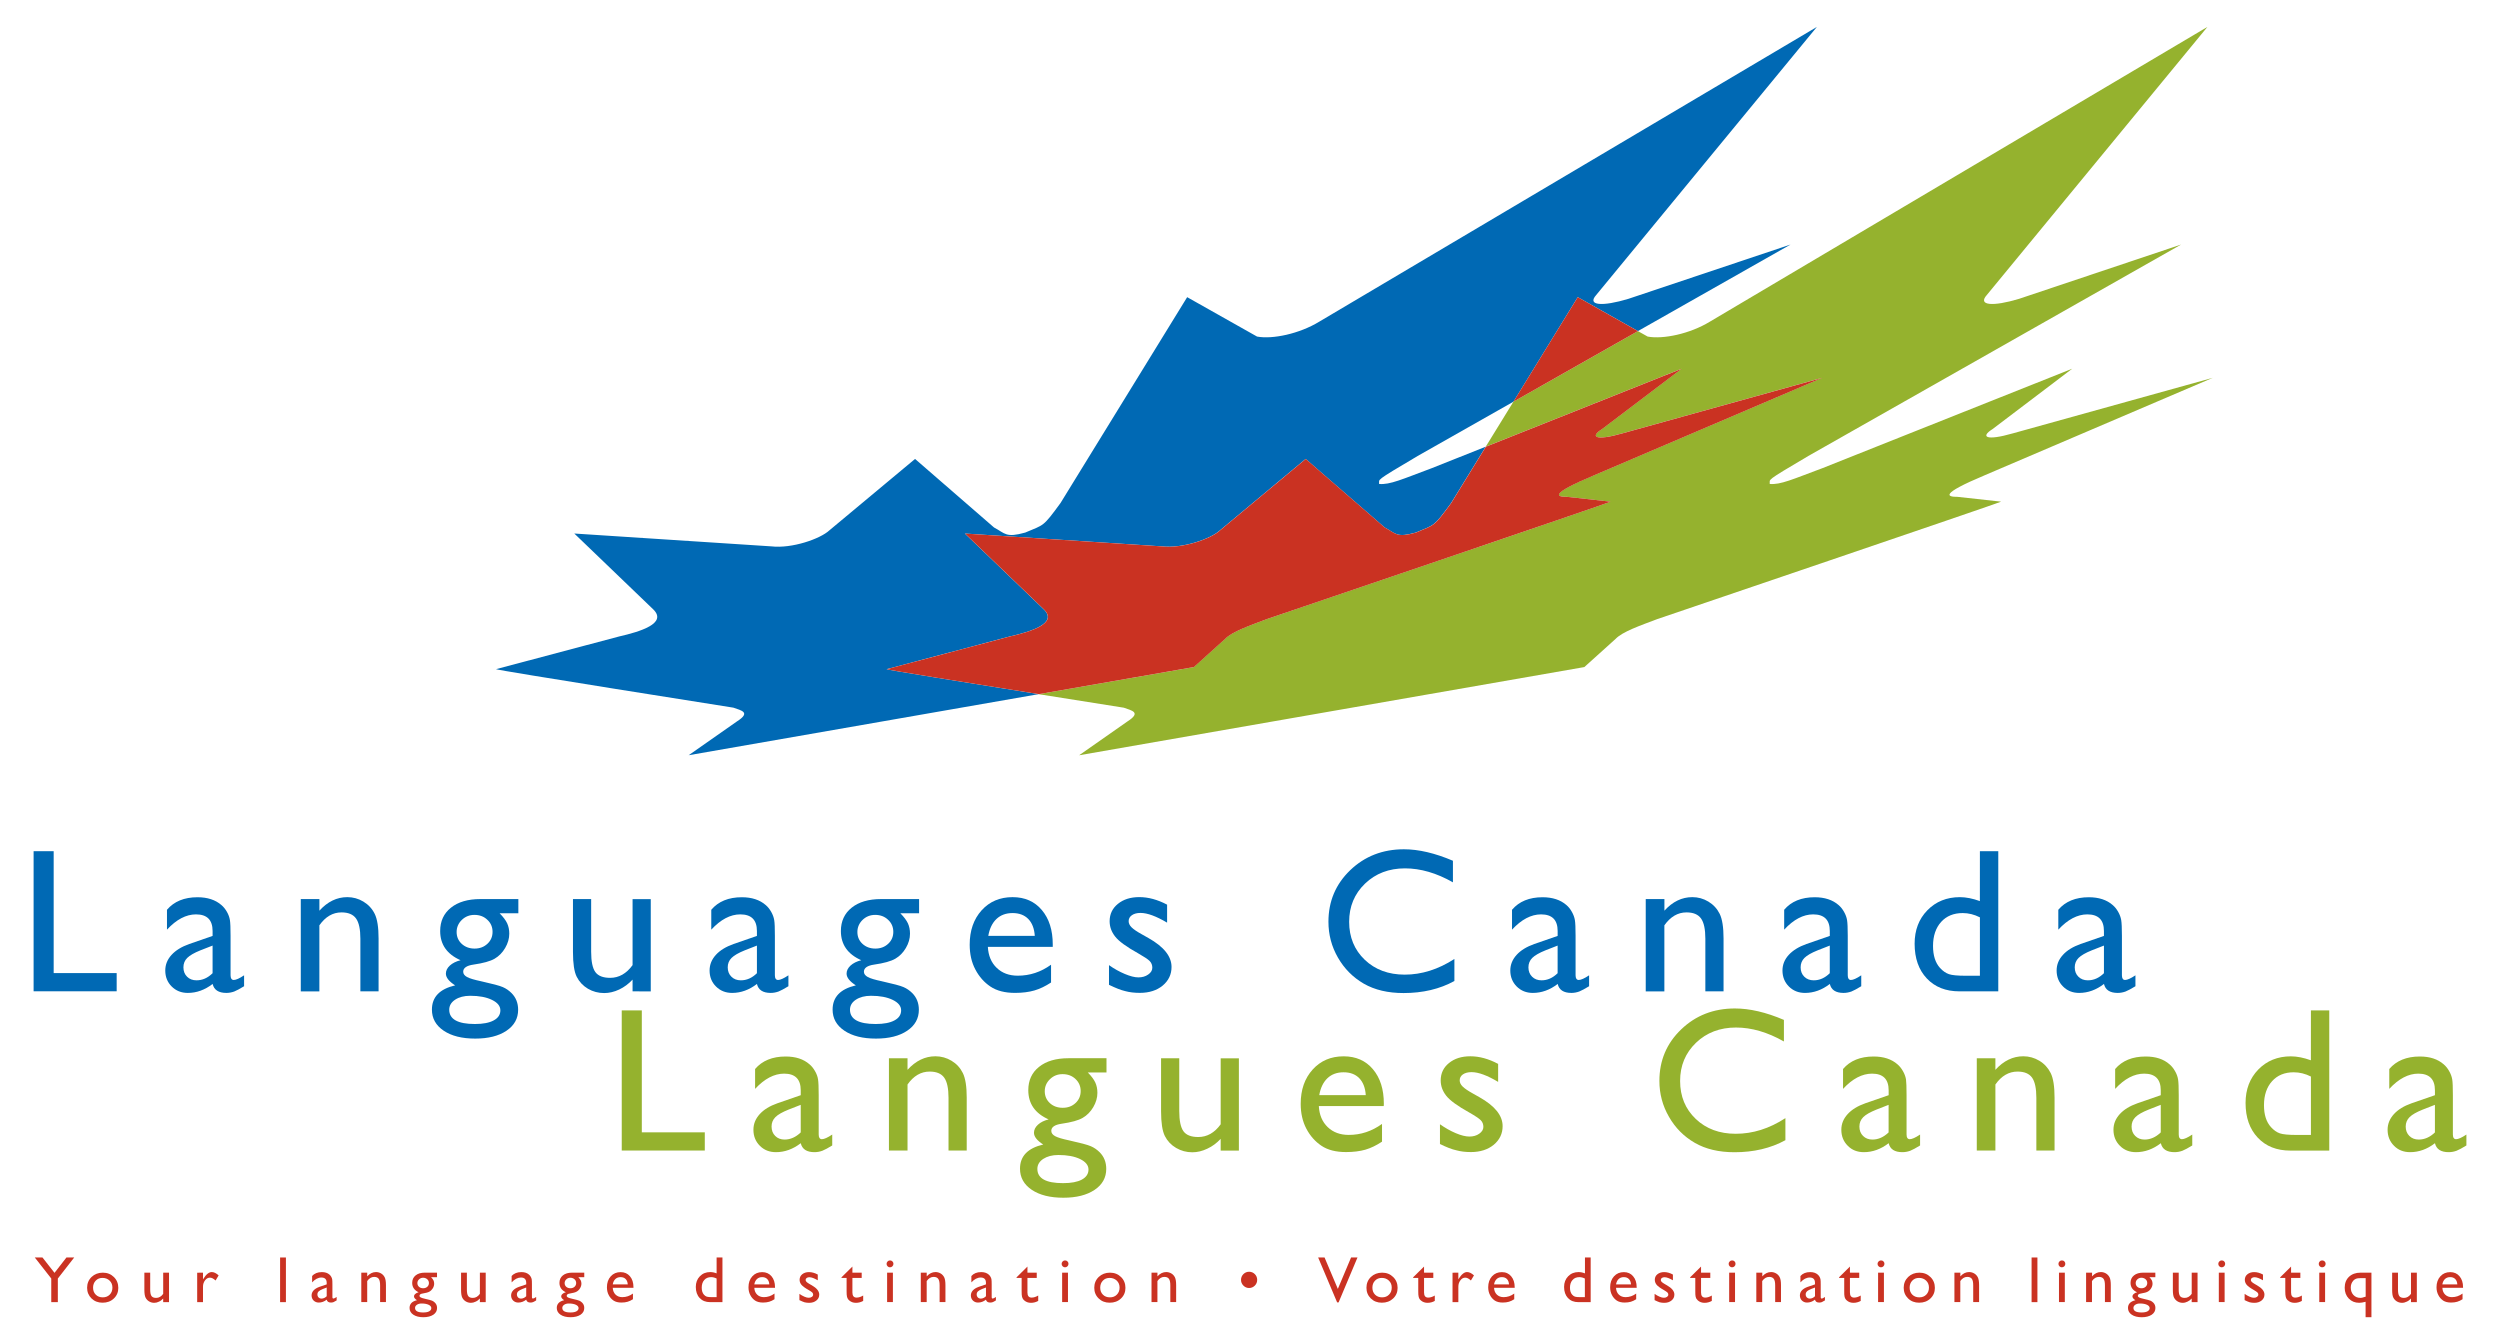
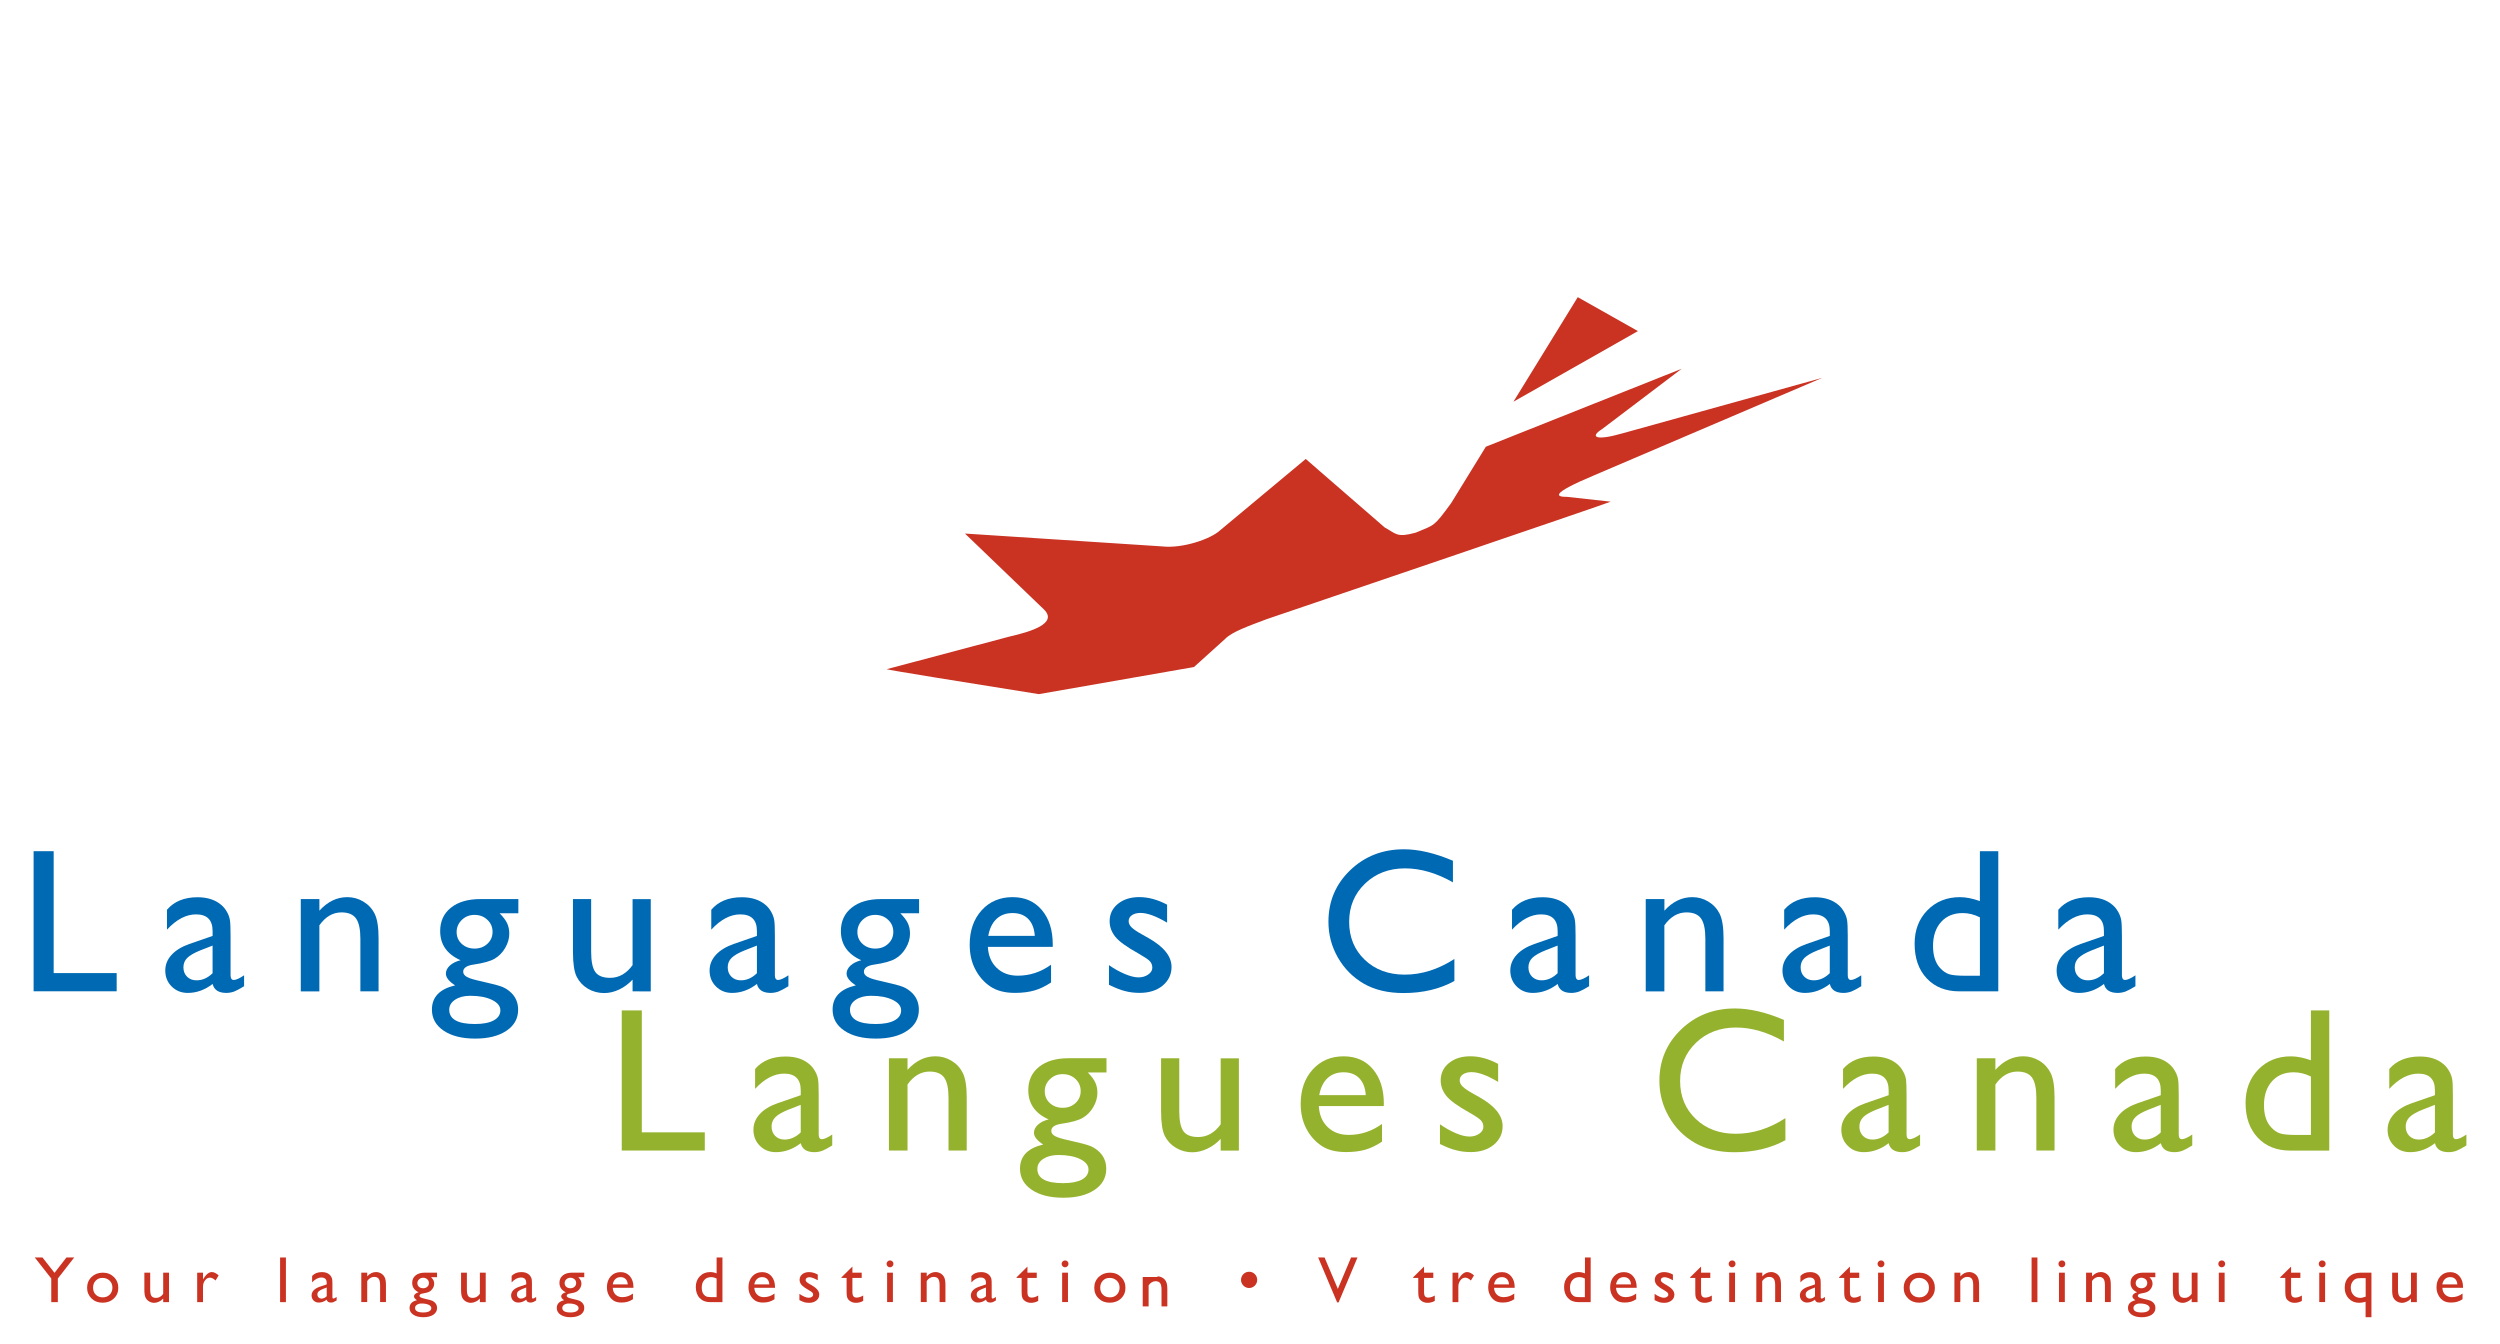
<svg xmlns="http://www.w3.org/2000/svg" version="1.2" baseProfile="tiny" id="Layer_1" x="0px" y="0px" width="186px" height="100px" viewBox="0 0 186 100" overflow="inherit" xml:space="preserve">
  <g>
    <g>
      <path fill="none" d="M102.602,36.006c0.797,0.078,1.73-0.359,3.902-1.166l4.035-1.606l2.061-3.349l-7.131,4.042    C102.176,35.877,102.643,35.623,102.602,36.006z" />
-       <path fill="#0069B4" d="M75.118,47.355c1.566-0.357,3.607-0.977,2.543-2.015l-5.875-5.646l14.65,0.955    c1.543,0.179,3.654-0.56,4.331-1.194l6.372-5.31l5.877,5.098c0.84,0.448,0.868,0.784,2.319,0.379    c1.418-0.603,1.299-0.385,2.627-2.197l2.578-4.192l-4.035,1.606c-2.17,0.808-3.104,1.244-3.901,1.166    c0.041-0.385-0.426-0.13,2.867-2.078l7.131-4.042l4.782-7.777l4.479,2.524l11.354-6.439l-12.058,4.038    c-1.959,0.593-3.099,0.501-2.407-0.276l16.424-19.953L98.152,23.933c-1.488,0.907-3.479,1.322-4.627,1.108l-5.2-2.932    l-9.423,15.317c-1.326,1.812-1.208,1.594-2.625,2.197c-1.451,0.405-1.479,0.069-2.322-0.379l-5.875-5.099l-6.371,5.311    c-0.678,0.635-2.787,1.373-4.331,1.193l-14.65-0.955l5.876,5.646c1.063,1.038-0.978,1.658-2.543,2.014l-9.159,2.432    c-0.036,0.069,17.662,2.864,17.662,2.864c0.586,0.209,1.336,0.343,0.257,1.029l-3.584,2.51l26.045-4.545    c-5.073-0.812-11.343-1.815-11.322-1.857L75.118,47.355z" />
-       <path fill="#95B22E" d="M147.697,35.344l16.934-7.235l-14.867,4.131c-2.029,0.585-2.434,0.259-1.521-0.314l5.928-4.493    l-18.604,7.407c-2.172,0.807-3.105,1.243-3.9,1.165c0.04-0.385-0.43-0.13,2.868-2.078l27.741-15.734l-12.055,4.039    c-1.957,0.592-3.099,0.5-2.408-0.277l16.42-19.954l-37.021,21.932c-1.487,0.907-3.479,1.322-4.625,1.108l-0.726-0.407    l-9.262,5.252l-2.062,3.349l14.568-5.8l-5.928,4.493c-0.908,0.573-0.509,0.898,1.522,0.314l14.864-4.132l-16.936,7.235    c-3.502,1.468-2.777,1.626-2.049,1.62l3.244,0.359c-0.012,0.05-25.582,8.737-25.582,8.737c-1.287,0.488-2.591,0.937-3.104,1.475    l-2.323,2.095l-11.54,2.016c3.446,0.549,6.341,1.006,6.341,1.006c0.586,0.212,1.336,0.344,0.257,1.029l-3.585,2.51l37.588-6.562    l2.324-2.095c0.514-0.538,1.815-0.987,3.104-1.475c0,0,25.568-8.688,25.582-8.737l-3.246-0.358    C144.918,36.97,144.195,36.813,147.697,35.344z" />
      <polygon fill="#CA3222" points="112.6,29.886 121.861,24.634 117.385,22.109   " />
      <path fill="#CA3222" d="M91.148,47.536c0.513-0.538,1.818-0.987,3.105-1.475c0,0,25.57-8.688,25.582-8.737l-3.246-0.358    c-0.729,0.006-1.45-0.152,2.052-1.62l16.935-7.235l-14.866,4.131c-2.029,0.585-2.436,0.259-1.521-0.314l5.929-4.493l-14.571,5.801    l-2.578,4.192c-1.326,1.812-1.209,1.594-2.625,2.197c-1.449,0.405-1.48,0.069-2.32-0.379l-5.877-5.099l-6.373,5.311    c-0.677,0.635-2.787,1.373-4.331,1.193l-14.65-0.955l5.875,5.646c1.063,1.038-0.977,1.658-2.543,2.014l-9.158,2.432    c-0.021,0.041,6.248,1.049,11.321,1.856l11.542-2.016L91.148,47.536z" />
    </g>
    <g>
      <path fill="#CA3222" d="M4.943,93.557h0.578l-1.218,1.564v1.758H3.814v-1.758l-1.226-1.564H3.16l0.896,1.143L4.943,93.557z" />
      <path fill="#CA3222" d="M7.648,94.686c0.33,0,0.605,0.108,0.824,0.324c0.219,0.215,0.33,0.485,0.33,0.812    c0,0.313-0.111,0.578-0.333,0.787c-0.223,0.211-0.502,0.312-0.84,0.312c-0.327,0-0.6-0.104-0.819-0.315    c-0.218-0.213-0.329-0.479-0.329-0.795c0-0.319,0.112-0.591,0.333-0.806C7.036,94.797,7.313,94.686,7.648,94.686z M7.626,95.076    c-0.206,0-0.375,0.066-0.506,0.206c-0.132,0.137-0.196,0.312-0.196,0.522c0,0.213,0.066,0.385,0.202,0.52    c0.135,0.135,0.308,0.199,0.52,0.199c0.21,0,0.382-0.065,0.518-0.203c0.134-0.137,0.2-0.31,0.2-0.521s-0.068-0.385-0.209-0.521    C8.014,95.145,7.838,95.076,7.626,95.076z" />
      <path fill="#CA3222" d="M12.141,96.879v-0.271c-0.091,0.104-0.196,0.183-0.313,0.234c-0.117,0.059-0.234,0.088-0.352,0.088    c-0.139,0-0.265-0.035-0.382-0.104c-0.115-0.069-0.203-0.163-0.263-0.283c-0.06-0.117-0.09-0.312-0.09-0.591v-1.263h0.434v1.258    c0,0.229,0.033,0.392,0.098,0.48c0.066,0.092,0.183,0.137,0.345,0.137c0.207,0,0.381-0.102,0.524-0.301v-1.574h0.433v2.189H12.141    L12.141,96.879z" />
      <path fill="#CA3222" d="M15.103,94.686v0.504l0.023-0.039c0.209-0.338,0.419-0.51,0.629-0.51c0.163,0,0.333,0.084,0.512,0.248    l-0.229,0.381c-0.151-0.143-0.291-0.213-0.42-0.213c-0.139,0-0.261,0.066-0.362,0.2c-0.103,0.134-0.153,0.29-0.153,0.476v1.146    H14.67v-2.189L15.103,94.686L15.103,94.686z" />
      <path fill="#CA3222" d="M20.839,93.557h0.433v3.322h-0.433V93.557z" />
      <path fill="#CA3222" d="M24.731,95.561v0.938c0,0.075,0.025,0.112,0.074,0.112c0.052,0,0.132-0.039,0.241-0.118v0.257    c-0.098,0.062-0.175,0.104-0.233,0.128c-0.059,0.021-0.12,0.033-0.184,0.033c-0.183,0-0.289-0.071-0.323-0.216    c-0.184,0.145-0.381,0.216-0.589,0.216c-0.153,0-0.281-0.052-0.383-0.149c-0.103-0.104-0.152-0.229-0.152-0.383    c0-0.138,0.05-0.263,0.148-0.371c0.098-0.107,0.239-0.193,0.422-0.261l0.554-0.188v-0.115c0-0.264-0.132-0.396-0.396-0.396    c-0.235,0-0.466,0.121-0.688,0.362v-0.473c0.167-0.191,0.409-0.293,0.725-0.293c0.236,0,0.427,0.062,0.568,0.188    c0.048,0.039,0.091,0.097,0.128,0.159c0.039,0.062,0.062,0.134,0.073,0.199C24.726,95.252,24.731,95.378,24.731,95.561z     M24.307,96.439v-0.647l-0.289,0.11c-0.146,0.062-0.25,0.117-0.312,0.18c-0.062,0.061-0.091,0.134-0.091,0.223    c0,0.09,0.028,0.162,0.086,0.225c0.059,0.058,0.134,0.086,0.224,0.086C24.063,96.611,24.189,96.557,24.307,96.439z" />
      <path fill="#CA3222" d="M27.321,94.686v0.276c0.193-0.215,0.411-0.321,0.656-0.321c0.135,0,0.262,0.037,0.378,0.104    c0.117,0.069,0.206,0.168,0.267,0.29c0.062,0.124,0.092,0.318,0.092,0.586v1.255H28.28v-1.25c0-0.224-0.035-0.384-0.101-0.479    c-0.068-0.096-0.182-0.146-0.341-0.146c-0.203,0-0.375,0.103-0.518,0.308v1.566h-0.44v-2.189H27.321L27.321,94.686L27.321,94.686z    " />
      <path fill="#CA3222" d="M30.667,95.445c0-0.234,0.086-0.418,0.255-0.555c0.17-0.139,0.4-0.205,0.695-0.205h0.897v0.34h-0.44    c0.085,0.09,0.145,0.166,0.179,0.238c0.032,0.067,0.049,0.149,0.049,0.241c0,0.112-0.032,0.228-0.096,0.338    c-0.066,0.108-0.149,0.192-0.251,0.252c-0.103,0.062-0.271,0.104-0.502,0.142c-0.161,0.022-0.242,0.08-0.242,0.17    c0,0.052,0.03,0.092,0.092,0.125c0.06,0.031,0.171,0.066,0.331,0.102c0.269,0.061,0.438,0.104,0.516,0.139    c0.077,0.035,0.147,0.082,0.209,0.146c0.105,0.104,0.158,0.234,0.158,0.396c0,0.211-0.093,0.377-0.277,0.502    c-0.185,0.119-0.431,0.185-0.74,0.185c-0.312,0-0.562-0.062-0.749-0.188c-0.188-0.125-0.279-0.293-0.279-0.502    c0-0.299,0.182-0.49,0.549-0.576c-0.146-0.094-0.219-0.188-0.219-0.277c0-0.068,0.032-0.137,0.094-0.188    c0.062-0.059,0.146-0.102,0.25-0.125C30.826,95.993,30.667,95.764,30.667,95.445z M31.376,96.98c-0.146,0-0.266,0.03-0.356,0.094    c-0.094,0.062-0.14,0.14-0.14,0.236c0,0.227,0.203,0.338,0.607,0.338c0.191,0,0.34-0.027,0.445-0.086s0.158-0.138,0.158-0.237    c0-0.101-0.066-0.187-0.199-0.249C31.758,97.014,31.587,96.98,31.376,96.98z M31.477,95.064c-0.117,0-0.217,0.041-0.299,0.119    c-0.083,0.077-0.125,0.174-0.125,0.28c0,0.112,0.04,0.204,0.122,0.277c0.082,0.071,0.184,0.106,0.307,0.106    s0.225-0.035,0.308-0.108c0.082-0.075,0.122-0.169,0.122-0.279s-0.042-0.209-0.125-0.283C31.703,95.104,31.6,95.064,31.477,95.064    z" />
      <path fill="#CA3222" d="M35.702,96.879v-0.271c-0.091,0.104-0.195,0.183-0.313,0.234c-0.118,0.059-0.235,0.088-0.353,0.088    c-0.138,0-0.265-0.035-0.381-0.104c-0.115-0.069-0.204-0.163-0.263-0.283c-0.059-0.117-0.089-0.312-0.089-0.591v-1.263h0.433    v1.258c0,0.229,0.033,0.392,0.1,0.48c0.064,0.092,0.18,0.137,0.344,0.137c0.206,0,0.38-0.102,0.523-0.301v-1.574h0.434v2.189    H35.702L35.702,96.879z" />
      <path fill="#CA3222" d="M39.576,95.561v0.938c0,0.075,0.025,0.112,0.075,0.112c0.051,0,0.131-0.039,0.24-0.118v0.257    c-0.097,0.062-0.174,0.104-0.233,0.128c-0.059,0.021-0.119,0.033-0.185,0.033c-0.182,0-0.289-0.071-0.322-0.216    c-0.185,0.145-0.381,0.216-0.59,0.216c-0.152,0-0.281-0.052-0.382-0.149c-0.102-0.104-0.152-0.229-0.152-0.383    c0-0.138,0.05-0.263,0.148-0.371c0.098-0.107,0.24-0.193,0.422-0.261l0.554-0.188v-0.115c0-0.264-0.132-0.396-0.395-0.396    c-0.236,0-0.466,0.121-0.69,0.362v-0.473c0.167-0.191,0.409-0.293,0.726-0.293c0.235,0,0.424,0.062,0.567,0.188    c0.048,0.039,0.09,0.097,0.128,0.159c0.039,0.062,0.063,0.134,0.073,0.199C39.571,95.252,39.576,95.378,39.576,95.561z     M39.15,96.439v-0.647l-0.289,0.11c-0.146,0.062-0.25,0.117-0.312,0.18c-0.062,0.061-0.091,0.134-0.091,0.223    c0,0.09,0.028,0.162,0.087,0.225c0.057,0.058,0.131,0.086,0.223,0.086C38.906,96.611,39.034,96.557,39.15,96.439z" />
      <path fill="#CA3222" d="M41.623,95.445c0-0.234,0.085-0.418,0.254-0.555c0.17-0.139,0.401-0.205,0.694-0.205h0.898v0.34h-0.441    c0.086,0.09,0.145,0.166,0.179,0.238c0.032,0.067,0.05,0.149,0.05,0.241c0,0.112-0.033,0.228-0.1,0.338    c-0.063,0.108-0.146,0.192-0.25,0.252c-0.103,0.062-0.27,0.104-0.502,0.142c-0.162,0.022-0.242,0.08-0.242,0.17    c0,0.052,0.03,0.092,0.092,0.125c0.061,0.031,0.171,0.066,0.331,0.102c0.267,0.061,0.439,0.104,0.517,0.139    c0.076,0.035,0.146,0.082,0.208,0.146c0.105,0.104,0.157,0.234,0.157,0.396c0,0.211-0.091,0.377-0.277,0.502    c-0.185,0.119-0.431,0.185-0.741,0.185c-0.312,0-0.562-0.062-0.748-0.188c-0.186-0.125-0.278-0.293-0.278-0.502    c0-0.299,0.184-0.49,0.549-0.576c-0.147-0.094-0.219-0.188-0.219-0.277c0-0.068,0.03-0.137,0.094-0.188    c0.062-0.06,0.146-0.102,0.251-0.125C41.781,95.993,41.623,95.764,41.623,95.445z M42.331,96.98c-0.146,0-0.265,0.03-0.357,0.094    c-0.092,0.062-0.139,0.14-0.139,0.236c0,0.227,0.203,0.338,0.607,0.338c0.191,0,0.34-0.027,0.445-0.086    c0.104-0.059,0.159-0.138,0.159-0.237c0-0.101-0.066-0.187-0.199-0.249C42.714,97.014,42.542,96.98,42.331,96.98z M42.433,95.064    c-0.118,0-0.218,0.041-0.3,0.119c-0.083,0.077-0.124,0.174-0.124,0.28c0,0.112,0.04,0.204,0.122,0.277    c0.081,0.071,0.184,0.106,0.307,0.106c0.122,0,0.224-0.035,0.306-0.108c0.082-0.075,0.123-0.169,0.123-0.279    s-0.041-0.209-0.125-0.283C42.658,95.104,42.557,95.064,42.433,95.064z" />
      <path fill="#CA3222" d="M47.129,95.814h-1.54c0.011,0.213,0.082,0.381,0.21,0.506c0.129,0.125,0.295,0.188,0.501,0.188    c0.285,0,0.549-0.09,0.791-0.268v0.422c-0.133,0.088-0.267,0.149-0.397,0.188c-0.13,0.039-0.284,0.06-0.46,0.06    c-0.242,0-0.437-0.05-0.585-0.147c-0.149-0.102-0.269-0.234-0.358-0.406c-0.091-0.168-0.135-0.36-0.135-0.586    c0-0.334,0.095-0.604,0.283-0.812c0.189-0.209,0.435-0.313,0.736-0.313c0.29,0,0.521,0.104,0.694,0.309    c0.173,0.203,0.26,0.477,0.26,0.812V95.814z M45.589,95.557h1.116c-0.013-0.17-0.063-0.305-0.157-0.396    c-0.093-0.097-0.221-0.142-0.376-0.142c-0.157,0-0.287,0.045-0.388,0.142C45.685,95.252,45.619,95.387,45.589,95.557z" />
      <path fill="#CA3222" d="M53.316,93.557h0.434v3.322h-0.923c-0.322,0-0.579-0.104-0.771-0.307c-0.192-0.205-0.288-0.48-0.288-0.823    c0-0.321,0.1-0.589,0.302-0.795c0.201-0.208,0.458-0.312,0.772-0.312c0.145,0,0.303,0.03,0.474,0.097V93.557L53.316,93.557z     M53.316,96.518v-1.395c-0.134-0.068-0.27-0.104-0.406-0.104c-0.215,0-0.386,0.067-0.512,0.213    c-0.127,0.142-0.189,0.332-0.189,0.572c0,0.228,0.054,0.397,0.165,0.521c0.065,0.071,0.137,0.123,0.211,0.147    c0.073,0.022,0.208,0.037,0.398,0.037h0.333V96.518z" />
      <path fill="#CA3222" d="M57.663,95.814h-1.542c0.011,0.213,0.081,0.381,0.212,0.506c0.128,0.125,0.296,0.188,0.5,0.188    c0.285,0,0.549-0.09,0.79-0.268v0.422c-0.134,0.088-0.266,0.149-0.396,0.188s-0.285,0.06-0.461,0.06    c-0.24,0-0.436-0.05-0.585-0.147c-0.148-0.102-0.27-0.234-0.357-0.406c-0.09-0.168-0.136-0.36-0.136-0.586    c0-0.334,0.096-0.604,0.284-0.812c0.188-0.209,0.434-0.313,0.735-0.313c0.29,0,0.521,0.104,0.695,0.309    c0.173,0.203,0.259,0.477,0.259,0.812v0.056h0.002V95.814z M56.12,95.557h1.117c-0.011-0.17-0.062-0.305-0.156-0.396    c-0.095-0.097-0.219-0.142-0.375-0.142c-0.157,0-0.287,0.045-0.388,0.142C56.218,95.252,56.151,95.387,56.12,95.557z" />
      <path fill="#CA3222" d="M59.476,96.73v-0.467c0.121,0.088,0.246,0.155,0.372,0.211c0.127,0.057,0.234,0.08,0.321,0.08    c0.09,0,0.168-0.021,0.231-0.065c0.064-0.044,0.098-0.101,0.098-0.163s-0.021-0.117-0.062-0.161    c-0.042-0.042-0.132-0.104-0.271-0.185c-0.277-0.156-0.458-0.291-0.546-0.401c-0.086-0.111-0.129-0.229-0.129-0.362    c0-0.167,0.065-0.306,0.196-0.412c0.13-0.104,0.297-0.16,0.501-0.16c0.212,0,0.431,0.062,0.655,0.182v0.428    c-0.255-0.148-0.463-0.229-0.625-0.229c-0.084,0-0.151,0.02-0.202,0.057c-0.051,0.037-0.077,0.084-0.077,0.145    c0,0.051,0.022,0.102,0.067,0.146c0.047,0.046,0.127,0.104,0.243,0.168l0.153,0.087c0.366,0.209,0.55,0.438,0.55,0.688    c0,0.182-0.069,0.326-0.211,0.441c-0.14,0.114-0.319,0.174-0.54,0.174c-0.129,0-0.244-0.015-0.346-0.041    C59.757,96.855,59.629,96.807,59.476,96.73z" />
      <path fill="#CA3222" d="M62.607,95.032l0.812-0.8v0.455h0.691v0.39h-0.691v1.084c0,0.255,0.104,0.38,0.311,0.38    c0.155,0,0.319-0.052,0.491-0.154v0.401c-0.167,0.093-0.348,0.142-0.543,0.142c-0.199,0-0.363-0.062-0.494-0.178    c-0.042-0.035-0.075-0.074-0.103-0.118c-0.028-0.043-0.05-0.102-0.067-0.172c-0.019-0.069-0.027-0.207-0.027-0.405v-0.979h-0.378    L62.607,95.032L62.607,95.032z" />
      <path fill="#CA3222" d="M66.212,93.775c0.071,0,0.133,0.021,0.184,0.072c0.05,0.049,0.076,0.108,0.076,0.183    c0,0.069-0.025,0.131-0.076,0.182c-0.051,0.052-0.111,0.076-0.184,0.076c-0.067,0-0.125-0.024-0.176-0.076    c-0.051-0.052-0.075-0.112-0.075-0.182c0-0.064,0.024-0.125,0.075-0.179C66.087,93.803,66.145,93.775,66.212,93.775z     M66.001,94.686h0.431v2.189h-0.431V94.686z" />
      <path fill="#CA3222" d="M68.948,94.686v0.276c0.192-0.215,0.412-0.321,0.655-0.321c0.137,0,0.262,0.037,0.379,0.104    c0.117,0.069,0.206,0.168,0.268,0.29c0.06,0.124,0.091,0.318,0.091,0.586v1.255h-0.434v-1.25c0-0.224-0.032-0.384-0.102-0.479    c-0.067-0.096-0.181-0.146-0.34-0.146c-0.203,0-0.375,0.103-0.519,0.308v1.566h-0.439v-2.189h0.439H68.948L68.948,94.686z" />
      <path fill="#CA3222" d="M73.781,95.561v0.938c0,0.075,0.024,0.112,0.075,0.112c0.051,0,0.131-0.039,0.239-0.118v0.257    c-0.097,0.062-0.173,0.104-0.232,0.128c-0.059,0.021-0.12,0.033-0.184,0.033c-0.183,0-0.29-0.071-0.323-0.216    c-0.185,0.145-0.381,0.216-0.59,0.216c-0.152,0-0.281-0.052-0.381-0.149c-0.103-0.104-0.153-0.229-0.153-0.383    c0-0.138,0.05-0.263,0.148-0.371c0.098-0.107,0.238-0.193,0.421-0.261l0.554-0.188v-0.115c0-0.264-0.132-0.396-0.395-0.396    c-0.237,0-0.467,0.121-0.69,0.362v-0.473c0.168-0.191,0.41-0.293,0.727-0.293c0.235,0,0.424,0.062,0.567,0.188    c0.047,0.039,0.09,0.097,0.128,0.159c0.039,0.062,0.063,0.134,0.073,0.199C73.775,95.252,73.781,95.378,73.781,95.561z     M73.356,96.439v-0.647l-0.289,0.11c-0.146,0.062-0.251,0.117-0.312,0.18c-0.06,0.061-0.09,0.134-0.09,0.223    c0,0.09,0.028,0.162,0.086,0.225c0.058,0.058,0.133,0.086,0.225,0.086C73.113,96.611,73.239,96.557,73.356,96.439z" />
      <path fill="#CA3222" d="M75.632,95.032l0.81-0.8v0.455h0.692v0.39h-0.692v1.084c0,0.255,0.104,0.38,0.312,0.38    c0.153,0,0.317-0.052,0.489-0.154v0.401c-0.166,0.093-0.347,0.142-0.543,0.142c-0.198,0-0.361-0.062-0.494-0.178    c-0.041-0.035-0.074-0.074-0.103-0.118c-0.027-0.043-0.05-0.102-0.068-0.172c-0.018-0.069-0.026-0.207-0.026-0.405v-0.979h-0.377    V95.032L75.632,95.032z" />
      <path fill="#CA3222" d="M79.236,93.775c0.071,0,0.131,0.021,0.184,0.072c0.051,0.049,0.075,0.108,0.075,0.183    c0,0.069-0.024,0.131-0.075,0.182c-0.053,0.052-0.112,0.076-0.184,0.076c-0.066,0-0.125-0.024-0.176-0.076    c-0.051-0.052-0.075-0.112-0.075-0.182c0-0.064,0.024-0.125,0.075-0.179C79.111,93.803,79.17,93.775,79.236,93.775z     M79.023,94.686h0.434v2.189h-0.434V94.686z" />
      <path fill="#CA3222" d="M82.58,94.686c0.329,0,0.605,0.108,0.824,0.324c0.22,0.215,0.329,0.485,0.329,0.812    c0,0.313-0.11,0.578-0.333,0.787c-0.223,0.211-0.503,0.312-0.84,0.312c-0.327,0-0.6-0.104-0.818-0.315    c-0.22-0.213-0.328-0.479-0.328-0.795c0-0.319,0.11-0.591,0.332-0.806C81.968,94.797,82.246,94.686,82.58,94.686z M82.557,95.076    c-0.205,0-0.373,0.066-0.505,0.206c-0.131,0.137-0.196,0.312-0.196,0.522c0,0.213,0.066,0.385,0.202,0.52    c0.135,0.135,0.308,0.199,0.52,0.199s0.384-0.065,0.517-0.203c0.134-0.137,0.202-0.31,0.202-0.521s-0.069-0.385-0.209-0.521    C82.944,95.145,82.77,95.076,82.557,95.076z" />
-       <path fill="#CA3222" d="M86.114,94.686v0.276c0.191-0.215,0.411-0.321,0.655-0.321c0.135,0,0.262,0.037,0.378,0.104    c0.117,0.069,0.207,0.168,0.267,0.29c0.061,0.124,0.091,0.318,0.091,0.586v1.255h-0.433v-1.25c0-0.224-0.034-0.384-0.103-0.479    c-0.067-0.096-0.18-0.146-0.34-0.146c-0.203,0-0.375,0.103-0.517,0.308v1.566h-0.439v-2.189h0.439H86.114L86.114,94.686z" />
+       <path fill="#CA3222" d="M86.114,94.686v0.276c0.135,0,0.262,0.037,0.378,0.104    c0.117,0.069,0.207,0.168,0.267,0.29c0.061,0.124,0.091,0.318,0.091,0.586v1.255h-0.433v-1.25c0-0.224-0.034-0.384-0.103-0.479    c-0.067-0.096-0.18-0.146-0.34-0.146c-0.203,0-0.375,0.103-0.517,0.308v1.566h-0.439v-2.189h0.439H86.114L86.114,94.686z" />
      <path fill="#CA3222" d="M92.332,95.221c0-0.164,0.059-0.308,0.176-0.426c0.117-0.115,0.26-0.177,0.424-0.177    c0.166,0,0.311,0.06,0.427,0.176c0.116,0.117,0.175,0.261,0.175,0.427c0,0.168-0.059,0.312-0.175,0.428    c-0.119,0.117-0.261,0.179-0.427,0.179c-0.164,0-0.307-0.062-0.424-0.181C92.391,95.527,92.332,95.389,92.332,95.221z" />
      <path fill="#CA3222" d="M100.52,93.557h0.477l-1.405,3.34h-0.11l-1.412-3.34h0.477l0.988,2.338L100.52,93.557z" />
-       <path fill="#CA3222" d="M102.83,94.686c0.329,0,0.604,0.108,0.822,0.324c0.221,0.215,0.33,0.485,0.33,0.812    c0,0.313-0.111,0.578-0.334,0.787c-0.226,0.211-0.504,0.312-0.838,0.312c-0.328,0-0.603-0.104-0.818-0.315    c-0.219-0.213-0.328-0.479-0.328-0.795c0-0.319,0.109-0.591,0.332-0.806C102.217,94.797,102.494,94.686,102.83,94.686z     M102.807,95.076c-0.205,0-0.373,0.066-0.506,0.206c-0.133,0.137-0.195,0.312-0.195,0.522c0,0.213,0.066,0.385,0.201,0.52    c0.137,0.135,0.311,0.199,0.521,0.199s0.383-0.065,0.516-0.203c0.137-0.137,0.201-0.31,0.201-0.521s-0.068-0.385-0.211-0.521    C103.193,95.145,103.02,95.076,102.807,95.076z" />
      <path fill="#CA3222" d="M105.137,95.032l0.812-0.8v0.455h0.689v0.39h-0.689v1.084c0,0.255,0.103,0.38,0.312,0.38    c0.153,0,0.315-0.052,0.487-0.154v0.401c-0.164,0.093-0.349,0.142-0.543,0.142s-0.358-0.062-0.492-0.178    c-0.041-0.035-0.073-0.074-0.104-0.118c-0.026-0.043-0.049-0.102-0.064-0.172c-0.02-0.069-0.027-0.207-0.027-0.405v-0.979h-0.375    L105.137,95.032L105.137,95.032z" />
      <path fill="#CA3222" d="M108.5,94.686v0.504l0.021-0.039c0.211-0.338,0.418-0.51,0.629-0.51c0.164,0,0.332,0.084,0.514,0.248    l-0.229,0.381c-0.151-0.143-0.291-0.213-0.42-0.213c-0.143,0-0.264,0.066-0.361,0.2c-0.104,0.134-0.153,0.29-0.153,0.476v1.146    h-0.433v-2.189L108.5,94.686L108.5,94.686z" />
      <path fill="#CA3222" d="M112.697,95.814h-1.54c0.011,0.213,0.081,0.381,0.21,0.506c0.131,0.125,0.299,0.188,0.503,0.188    c0.284,0,0.548-0.09,0.789-0.268v0.422c-0.134,0.088-0.265,0.149-0.396,0.188c-0.134,0.039-0.285,0.06-0.464,0.06    c-0.237,0-0.438-0.05-0.586-0.147c-0.146-0.102-0.271-0.234-0.354-0.406c-0.09-0.168-0.137-0.36-0.137-0.586    c0-0.334,0.096-0.604,0.282-0.812c0.188-0.209,0.438-0.313,0.733-0.313c0.293,0,0.521,0.104,0.693,0.309    c0.174,0.204,0.262,0.477,0.262,0.812v0.049h0.004V95.814z M111.157,95.557h1.114c-0.015-0.17-0.062-0.305-0.155-0.396    c-0.093-0.097-0.22-0.142-0.376-0.142s-0.287,0.045-0.387,0.142C111.254,95.252,111.188,95.387,111.157,95.557z" />
      <path fill="#CA3222" d="M117.914,93.557h0.432v3.322h-0.922c-0.32,0-0.58-0.104-0.771-0.307c-0.188-0.205-0.285-0.48-0.285-0.823    c0-0.321,0.101-0.589,0.304-0.795c0.201-0.208,0.461-0.312,0.771-0.312c0.146,0,0.307,0.03,0.478,0.097v-1.183H117.914    L117.914,93.557z M117.914,96.518v-1.395c-0.137-0.068-0.27-0.104-0.406-0.104c-0.215,0-0.387,0.067-0.514,0.213    c-0.126,0.144-0.188,0.332-0.188,0.572c0,0.228,0.055,0.397,0.164,0.521c0.062,0.071,0.137,0.123,0.211,0.147    c0.069,0.022,0.207,0.037,0.396,0.037h0.334L117.914,96.518L117.914,96.518z" />
      <path fill="#CA3222" d="M121.771,95.814h-1.539c0.012,0.213,0.08,0.381,0.211,0.506c0.129,0.125,0.295,0.188,0.5,0.188    c0.285,0,0.549-0.09,0.789-0.268v0.422c-0.133,0.088-0.267,0.149-0.396,0.188c-0.133,0.037-0.285,0.06-0.461,0.06    c-0.238,0-0.438-0.05-0.586-0.147c-0.146-0.102-0.27-0.234-0.357-0.406c-0.09-0.168-0.137-0.36-0.137-0.586    c0-0.334,0.098-0.604,0.285-0.812c0.188-0.209,0.436-0.313,0.734-0.313c0.289,0,0.521,0.104,0.69,0.309    c0.177,0.203,0.263,0.477,0.263,0.812L121.771,95.814L121.771,95.814z M120.232,95.557h1.115c-0.015-0.17-0.062-0.305-0.158-0.396    c-0.092-0.097-0.219-0.142-0.375-0.142c-0.158,0-0.287,0.045-0.387,0.142C120.327,95.252,120.264,95.387,120.232,95.557z" />
      <path fill="#CA3222" d="M123.102,96.73v-0.467c0.119,0.088,0.242,0.155,0.371,0.211c0.127,0.057,0.234,0.08,0.32,0.08    c0.088,0,0.166-0.021,0.23-0.065c0.062-0.044,0.1-0.101,0.1-0.163s-0.021-0.117-0.062-0.161c-0.043-0.042-0.133-0.104-0.271-0.185    c-0.276-0.156-0.459-0.291-0.545-0.401c-0.085-0.111-0.128-0.229-0.128-0.362c0-0.167,0.062-0.306,0.193-0.412    c0.131-0.104,0.299-0.16,0.504-0.16c0.211,0,0.433,0.062,0.65,0.182v0.428c-0.254-0.148-0.461-0.229-0.625-0.229    c-0.084,0-0.146,0.02-0.199,0.057s-0.076,0.084-0.076,0.145c0,0.051,0.021,0.102,0.064,0.146c0.049,0.046,0.125,0.104,0.242,0.168    l0.152,0.087c0.365,0.209,0.551,0.438,0.551,0.688c0,0.182-0.07,0.326-0.213,0.441c-0.141,0.114-0.316,0.174-0.537,0.174    c-0.131,0-0.244-0.015-0.348-0.041C123.383,96.855,123.254,96.807,123.102,96.73z" />
      <path fill="#CA3222" d="M125.746,95.032l0.812-0.8v0.455h0.688v0.39h-0.688v1.084c0,0.255,0.103,0.38,0.311,0.38    c0.154,0,0.318-0.052,0.49-0.154v0.401c-0.166,0.093-0.348,0.142-0.543,0.142c-0.198,0-0.361-0.062-0.494-0.178    c-0.04-0.035-0.074-0.074-0.104-0.118c-0.024-0.043-0.049-0.102-0.065-0.172c-0.019-0.069-0.023-0.207-0.023-0.405v-0.979h-0.379    L125.746,95.032L125.746,95.032z" />
      <path fill="#CA3222" d="M128.865,93.775c0.07,0,0.133,0.021,0.182,0.072c0.053,0.049,0.076,0.108,0.076,0.183    c0,0.069-0.023,0.131-0.076,0.182c-0.049,0.052-0.109,0.076-0.182,0.076c-0.066,0-0.125-0.024-0.176-0.076    c-0.053-0.052-0.078-0.112-0.078-0.182c0-0.064,0.025-0.125,0.078-0.179C128.74,93.803,128.799,93.775,128.865,93.775z     M128.65,94.686h0.436v2.189h-0.436V94.686z" />
      <path fill="#CA3222" d="M131.115,94.686v0.276c0.191-0.215,0.41-0.321,0.656-0.321c0.135,0,0.262,0.037,0.377,0.104    c0.117,0.069,0.207,0.168,0.266,0.29c0.062,0.124,0.092,0.318,0.092,0.586v1.255h-0.433v-1.25c0-0.224-0.034-0.384-0.103-0.479    c-0.07-0.094-0.185-0.146-0.341-0.146c-0.202,0-0.377,0.103-0.521,0.308v1.566h-0.438v-2.189h0.438H131.115L131.115,94.686z" />
      <path fill="#CA3222" d="M135.461,95.561v0.938c0,0.075,0.023,0.112,0.075,0.112s0.132-0.039,0.239-0.118v0.257    c-0.1,0.062-0.174,0.104-0.232,0.128c-0.061,0.021-0.119,0.033-0.186,0.033c-0.187,0-0.289-0.071-0.322-0.216    c-0.186,0.145-0.381,0.216-0.588,0.216c-0.154,0-0.281-0.052-0.383-0.149c-0.104-0.104-0.152-0.229-0.152-0.383    c0-0.138,0.049-0.263,0.146-0.371c0.099-0.107,0.237-0.193,0.422-0.261l0.555-0.188v-0.115c0-0.264-0.133-0.396-0.395-0.396    c-0.238,0-0.47,0.121-0.688,0.362v-0.473c0.167-0.191,0.409-0.293,0.724-0.293c0.238,0,0.428,0.062,0.568,0.188    c0.047,0.039,0.09,0.097,0.129,0.159c0.036,0.062,0.062,0.134,0.072,0.199C135.457,95.252,135.461,95.378,135.461,95.561z     M135.036,96.439v-0.647l-0.288,0.11c-0.146,0.062-0.252,0.117-0.312,0.18c-0.062,0.061-0.093,0.134-0.093,0.223    c0,0.09,0.029,0.162,0.089,0.225c0.061,0.058,0.133,0.086,0.227,0.086C134.793,96.611,134.92,96.557,135.036,96.439z" />
      <path fill="#CA3222" d="M136.825,95.032l0.81-0.8v0.455h0.692v0.39h-0.692v1.084c0,0.255,0.104,0.38,0.312,0.38    c0.156,0,0.318-0.052,0.49-0.154v0.401c-0.166,0.093-0.349,0.142-0.543,0.142c-0.197,0-0.36-0.062-0.492-0.178    c-0.041-0.035-0.075-0.074-0.104-0.118c-0.026-0.043-0.051-0.102-0.065-0.172c-0.021-0.069-0.023-0.207-0.023-0.405v-0.979h-0.38    L136.825,95.032L136.825,95.032z" />
      <path fill="#CA3222" d="M139.943,93.775c0.07,0,0.133,0.021,0.184,0.072c0.051,0.049,0.076,0.108,0.076,0.183    c0,0.069-0.025,0.131-0.076,0.182c-0.051,0.052-0.111,0.076-0.184,0.076c-0.066,0-0.125-0.024-0.176-0.076    c-0.054-0.052-0.078-0.112-0.078-0.182c0-0.064,0.024-0.125,0.078-0.179C139.818,93.803,139.877,93.775,139.943,93.775z     M139.73,94.686h0.434v2.189h-0.434V94.686z" />
      <path fill="#CA3222" d="M142.803,94.686c0.33,0,0.604,0.108,0.822,0.324c0.221,0.215,0.33,0.485,0.33,0.812    c0,0.313-0.111,0.578-0.334,0.787c-0.223,0.211-0.501,0.312-0.839,0.312c-0.325,0-0.601-0.104-0.817-0.315    c-0.219-0.213-0.33-0.479-0.33-0.795c0-0.319,0.113-0.591,0.334-0.806C142.189,94.797,142.467,94.686,142.803,94.686z     M142.777,95.076c-0.205,0-0.373,0.066-0.506,0.206c-0.131,0.137-0.194,0.312-0.194,0.522c0,0.213,0.065,0.385,0.2,0.52    c0.137,0.135,0.311,0.199,0.521,0.199c0.209,0,0.382-0.065,0.517-0.203c0.133-0.137,0.199-0.31,0.199-0.521    s-0.068-0.385-0.211-0.521C143.166,95.145,142.988,95.076,142.777,95.076z" />
      <path fill="#CA3222" d="M145.85,94.686v0.276c0.191-0.215,0.41-0.321,0.654-0.321c0.137,0,0.262,0.037,0.379,0.104    c0.117,0.069,0.207,0.168,0.268,0.29c0.062,0.124,0.094,0.318,0.094,0.586v1.255h-0.438v-1.25c0-0.224-0.033-0.384-0.1-0.479    c-0.068-0.096-0.184-0.146-0.342-0.146c-0.203,0-0.375,0.103-0.518,0.308v1.566h-0.438v-2.189h0.438v-0.002h0.002V94.686    L145.85,94.686z" />
      <path fill="#CA3222" d="M151.15,93.557h0.434v3.322h-0.434V93.557z" />
      <path fill="#CA3222" d="M153.4,93.775c0.07,0,0.134,0.021,0.186,0.072c0.049,0.049,0.073,0.108,0.073,0.183    c0,0.069-0.024,0.131-0.073,0.182c-0.052,0.052-0.113,0.076-0.186,0.076c-0.066,0-0.125-0.024-0.178-0.076    c-0.052-0.052-0.074-0.112-0.074-0.182c0-0.064,0.022-0.125,0.074-0.179C153.275,93.803,153.334,93.775,153.4,93.775z     M153.188,94.686h0.435v2.189h-0.435V94.686z" />
      <path fill="#CA3222" d="M155.65,94.686v0.276c0.188-0.215,0.412-0.321,0.654-0.321c0.139,0,0.264,0.037,0.381,0.104    c0.112,0.069,0.205,0.168,0.267,0.29c0.062,0.124,0.091,0.318,0.091,0.586v1.255h-0.436v-1.25c0-0.224-0.033-0.384-0.103-0.479    c-0.067-0.094-0.185-0.146-0.342-0.146c-0.201,0-0.375,0.103-0.519,0.308v1.566h-0.438v-2.189h0.438H155.65L155.65,94.686z" />
      <path fill="#CA3222" d="M158.512,95.445c0-0.234,0.084-0.418,0.256-0.555c0.17-0.139,0.4-0.205,0.693-0.205h0.896v0.34h-0.438    c0.086,0.09,0.146,0.166,0.179,0.238c0.032,0.067,0.051,0.149,0.051,0.241c0,0.112-0.033,0.228-0.101,0.338    c-0.063,0.108-0.146,0.192-0.25,0.252c-0.104,0.062-0.271,0.104-0.502,0.142c-0.162,0.022-0.241,0.08-0.241,0.17    c0,0.052,0.03,0.092,0.092,0.125c0.062,0.031,0.172,0.066,0.332,0.102c0.268,0.061,0.438,0.104,0.518,0.139    c0.074,0.035,0.146,0.082,0.209,0.146c0.104,0.104,0.156,0.234,0.156,0.396c0,0.211-0.092,0.377-0.275,0.502    c-0.188,0.121-0.434,0.187-0.736,0.187c-0.312,0-0.562-0.062-0.748-0.188c-0.188-0.125-0.281-0.293-0.281-0.502    c0-0.299,0.187-0.488,0.551-0.576c-0.146-0.094-0.219-0.188-0.219-0.277c0-0.068,0.031-0.135,0.094-0.188    c0.062-0.059,0.146-0.102,0.252-0.125C158.672,95.993,158.512,95.764,158.512,95.445z M159.221,96.98    c-0.146,0-0.264,0.03-0.357,0.094c-0.092,0.062-0.137,0.14-0.137,0.236c0,0.227,0.199,0.338,0.607,0.338    c0.189,0,0.338-0.027,0.441-0.086c0.104-0.059,0.16-0.138,0.16-0.237c0-0.101-0.066-0.187-0.199-0.249    C159.602,97.014,159.43,96.98,159.221,96.98z M159.32,95.064c-0.117,0-0.217,0.041-0.301,0.119    c-0.084,0.077-0.123,0.174-0.123,0.28c0,0.112,0.039,0.204,0.121,0.277c0.08,0.071,0.185,0.106,0.309,0.106    c0.121,0,0.225-0.035,0.307-0.108c0.082-0.075,0.123-0.169,0.123-0.279s-0.041-0.209-0.125-0.283    C159.547,95.104,159.443,95.064,159.32,95.064z" />
      <path fill="#CA3222" d="M163.061,96.879v-0.271c-0.092,0.104-0.197,0.183-0.312,0.234c-0.117,0.059-0.233,0.088-0.354,0.088    c-0.138,0-0.265-0.035-0.381-0.104c-0.115-0.069-0.205-0.163-0.265-0.283c-0.062-0.117-0.088-0.312-0.088-0.591v-1.263h0.435    v1.258c0,0.229,0.032,0.392,0.1,0.48c0.063,0.09,0.182,0.137,0.346,0.137c0.205,0,0.381-0.102,0.521-0.301v-1.574h0.435v2.189    H163.061L163.061,96.879z" />
      <path fill="#CA3222" d="M165.293,93.775c0.068,0,0.133,0.021,0.184,0.072c0.051,0.049,0.076,0.108,0.076,0.183    c0,0.069-0.025,0.131-0.076,0.182c-0.051,0.052-0.113,0.076-0.184,0.076c-0.064,0-0.127-0.024-0.178-0.076    s-0.074-0.112-0.074-0.182c0-0.064,0.023-0.125,0.074-0.179C165.166,93.803,165.225,93.775,165.293,93.775z M165.08,94.686h0.432    v2.189h-0.432V94.686z" />
-       <path fill="#CA3222" d="M167,96.73v-0.467c0.119,0.088,0.246,0.155,0.371,0.211c0.129,0.057,0.234,0.08,0.32,0.08    c0.09,0,0.168-0.021,0.229-0.065s0.101-0.101,0.101-0.163s-0.021-0.117-0.062-0.161c-0.041-0.042-0.132-0.104-0.271-0.185    c-0.273-0.156-0.459-0.291-0.545-0.401c-0.086-0.111-0.129-0.229-0.129-0.362c0-0.167,0.063-0.306,0.194-0.412    c0.131-0.104,0.299-0.16,0.504-0.16c0.213,0,0.431,0.062,0.653,0.182v0.428c-0.254-0.148-0.463-0.229-0.625-0.229    c-0.084,0-0.151,0.02-0.202,0.057c-0.052,0.037-0.076,0.084-0.076,0.145c0,0.051,0.022,0.102,0.067,0.146s0.125,0.104,0.242,0.168    l0.152,0.087c0.365,0.209,0.551,0.438,0.551,0.688c0,0.182-0.07,0.326-0.211,0.441c-0.143,0.114-0.318,0.174-0.539,0.174    c-0.131,0-0.244-0.015-0.348-0.041C167.279,96.855,167.152,96.807,167,96.73z" />
      <path fill="#CA3222" d="M169.646,95.032l0.81-0.8v0.455h0.69v0.39h-0.69v1.084c0,0.255,0.104,0.38,0.312,0.38    c0.156,0,0.318-0.052,0.49-0.154v0.401c-0.166,0.093-0.349,0.142-0.541,0.142c-0.201,0-0.363-0.062-0.494-0.178    c-0.043-0.035-0.076-0.074-0.104-0.118c-0.026-0.043-0.051-0.102-0.064-0.172c-0.021-0.069-0.029-0.207-0.029-0.405v-0.979h-0.377    L169.646,95.032L169.646,95.032z" />
      <path fill="#CA3222" d="M172.764,93.775c0.072,0,0.135,0.021,0.188,0.072c0.051,0.049,0.075,0.108,0.075,0.183    c0,0.069-0.024,0.131-0.075,0.182c-0.054,0.052-0.111,0.076-0.188,0.076c-0.062,0-0.125-0.024-0.176-0.076    c-0.049-0.052-0.074-0.112-0.074-0.182c0-0.064,0.025-0.125,0.074-0.179C172.639,93.803,172.695,93.775,172.764,93.775z     M172.553,94.686h0.434v2.189h-0.434V94.686z" />
      <path fill="#CA3222" d="M175.621,94.686h0.814v3.312h-0.435v-1.146c-0.188,0.053-0.353,0.076-0.479,0.076    c-0.312,0-0.564-0.104-0.769-0.312c-0.203-0.211-0.306-0.479-0.306-0.803c0-0.342,0.104-0.612,0.314-0.815    C174.979,94.791,175.266,94.686,175.621,94.686z M176.006,96.477v-1.386h-0.271c-0.188,0-0.311,0.011-0.371,0.024    c-0.061,0.017-0.114,0.039-0.161,0.068c-0.048,0.027-0.089,0.062-0.125,0.107c-0.119,0.139-0.181,0.304-0.181,0.503    c0,0.228,0.066,0.408,0.199,0.554c0.135,0.144,0.307,0.215,0.518,0.215c0.052,0,0.09-0.004,0.121-0.011    c0.031-0.008,0.103-0.026,0.207-0.062l0.035-0.012L176.006,96.477z" />
      <path fill="#CA3222" d="M179.377,96.879v-0.271c-0.093,0.104-0.195,0.183-0.314,0.234c-0.117,0.059-0.231,0.088-0.352,0.088    c-0.139,0-0.266-0.035-0.383-0.104c-0.115-0.069-0.203-0.163-0.264-0.283c-0.062-0.117-0.088-0.312-0.088-0.591v-1.263h0.434    v1.258c0,0.229,0.033,0.392,0.098,0.48c0.066,0.092,0.184,0.137,0.348,0.137c0.205,0,0.379-0.102,0.521-0.301v-1.574h0.436v2.189    H179.377L179.377,96.879z" />
      <path fill="#CA3222" d="M183.252,95.814h-1.539c0.01,0.213,0.078,0.381,0.209,0.506c0.129,0.125,0.297,0.188,0.5,0.188    c0.287,0,0.549-0.09,0.791-0.268v0.422c-0.136,0.088-0.266,0.149-0.396,0.188c-0.129,0.039-0.282,0.06-0.461,0.06    c-0.237,0-0.438-0.05-0.584-0.147c-0.147-0.102-0.27-0.234-0.357-0.406c-0.09-0.168-0.139-0.36-0.139-0.586    c0-0.334,0.099-0.604,0.285-0.812c0.188-0.209,0.437-0.313,0.736-0.313c0.289,0,0.521,0.104,0.691,0.309    c0.174,0.203,0.262,0.477,0.262,0.812v0.056h0.002V95.814L183.252,95.814z M181.711,95.557h1.114    c-0.013-0.17-0.062-0.305-0.155-0.396c-0.095-0.097-0.22-0.142-0.377-0.142c-0.158,0-0.287,0.045-0.389,0.142    C181.807,95.252,181.74,95.387,181.711,95.557z" />
    </g>
    <path fill="#0069B4" d="M2.5,63.329h1.493v9.069H8.68v1.354H2.5V63.329z" />
    <path fill="#0069B4" d="M17.154,69.627v2.93c0,0.232,0.079,0.353,0.238,0.353c0.164,0,0.42-0.114,0.768-0.347v0.812   c-0.307,0.19-0.553,0.319-0.736,0.394c-0.186,0.066-0.379,0.104-0.582,0.104c-0.579,0-0.919-0.224-1.023-0.668   c-0.578,0.444-1.193,0.668-1.848,0.668c-0.479,0-0.877-0.159-1.196-0.476c-0.318-0.314-0.479-0.715-0.479-1.189   c0-0.438,0.153-0.821,0.465-1.163c0.311-0.341,0.751-0.61,1.322-0.812l1.734-0.601V69.27c0-0.828-0.412-1.24-1.234-1.24   c-0.74,0-1.46,0.381-2.16,1.136v-1.479c0.525-0.619,1.284-0.932,2.272-0.932c0.74,0,1.334,0.193,1.781,0.584   c0.149,0.125,0.284,0.291,0.403,0.497c0.12,0.208,0.193,0.415,0.227,0.621C17.138,68.657,17.154,69.05,17.154,69.627z    M15.816,72.407v-2.056l-0.906,0.354c-0.462,0.187-0.786,0.373-0.978,0.562c-0.19,0.188-0.286,0.422-0.286,0.703   c0,0.284,0.091,0.519,0.271,0.695c0.18,0.182,0.415,0.271,0.701,0.271C15.052,72.938,15.451,72.764,15.816,72.407z" />
    <path fill="#0069B4" d="M23.763,66.891v0.864c0.609-0.672,1.301-1.008,2.075-1.008c0.428,0,0.828,0.108,1.197,0.332   c0.369,0.222,0.649,0.522,0.843,0.912c0.191,0.387,0.288,0.999,0.288,1.835v3.931h-1.354v-3.916c0-0.7-0.106-1.202-0.323-1.506   c-0.215-0.302-0.575-0.453-1.082-0.453c-0.646,0-1.194,0.32-1.646,0.962v4.914h-1.383v-6.865L23.763,66.891L23.763,66.891z" />
    <path fill="#0069B4" d="M32.749,69.27c0-0.732,0.267-1.312,0.802-1.738c0.534-0.428,1.265-0.641,2.188-0.641h2.826v1.058h-1.392   c0.269,0.274,0.455,0.521,0.56,0.747c0.104,0.228,0.157,0.48,0.157,0.771c0,0.36-0.103,0.714-0.306,1.062   c-0.203,0.349-0.466,0.613-0.786,0.8c-0.32,0.187-0.847,0.333-1.576,0.438c-0.506,0.073-0.76,0.252-0.76,0.53   c0,0.159,0.095,0.288,0.287,0.394c0.19,0.104,0.538,0.207,1.041,0.314c0.839,0.188,1.38,0.329,1.62,0.436   c0.241,0.104,0.457,0.254,0.649,0.446c0.327,0.329,0.49,0.742,0.49,1.239c0,0.652-0.289,1.174-0.868,1.562   c-0.58,0.39-1.355,0.584-2.323,0.584c-0.98,0-1.762-0.194-2.347-0.588c-0.584-0.393-0.876-0.914-0.876-1.569   c0-0.935,0.575-1.532,1.728-1.804c-0.46-0.293-0.689-0.586-0.689-0.873c0-0.221,0.098-0.418,0.296-0.601   c0.197-0.179,0.462-0.312,0.796-0.396C33.254,70.992,32.749,70.271,32.749,69.27z M34.984,74.086c-0.458,0-0.832,0.1-1.124,0.292   c-0.29,0.194-0.437,0.438-0.437,0.746c0,0.706,0.637,1.062,1.911,1.062c0.602,0,1.068-0.088,1.398-0.268   c0.33-0.176,0.496-0.426,0.496-0.749c0-0.315-0.208-0.577-0.626-0.778C36.185,74.188,35.646,74.086,34.984,74.086z M35.297,68.068   c-0.367,0-0.68,0.125-0.937,0.373c-0.258,0.252-0.387,0.553-0.387,0.899c0,0.354,0.127,0.648,0.378,0.882   c0.252,0.231,0.572,0.353,0.958,0.353c0.381,0,0.699-0.119,0.954-0.357c0.256-0.235,0.383-0.532,0.383-0.889   s-0.129-0.66-0.387-0.896C36.006,68.188,35.684,68.068,35.297,68.068z" />
    <path fill="#0069B4" d="M47.063,73.756v-0.873c-0.292,0.314-0.624,0.562-0.996,0.738c-0.373,0.175-0.746,0.263-1.117,0.263   c-0.435,0-0.837-0.106-1.206-0.321c-0.368-0.219-0.646-0.515-0.834-0.887c-0.188-0.367-0.281-0.984-0.281-1.849v-3.937h1.353v3.918   c0,0.724,0.104,1.228,0.313,1.515c0.208,0.284,0.574,0.429,1.099,0.429c0.654,0,1.211-0.314,1.67-0.947v-4.91h1.353v6.866   L47.063,73.756L47.063,73.756z" />
    <path fill="#0069B4" d="M57.651,69.627v2.93c0,0.232,0.08,0.353,0.239,0.353c0.163,0,0.419-0.114,0.768-0.347v0.812   c-0.307,0.19-0.553,0.319-0.736,0.394c-0.187,0.066-0.38,0.104-0.583,0.104c-0.579,0-0.92-0.224-1.023-0.668   c-0.579,0.444-1.193,0.668-1.848,0.668c-0.479,0-0.878-0.159-1.196-0.476c-0.319-0.314-0.479-0.715-0.479-1.189   c0-0.438,0.154-0.821,0.465-1.163s0.751-0.61,1.323-0.812l1.734-0.601V69.27c0-0.828-0.413-1.24-1.237-1.24   c-0.739,0-1.46,0.381-2.159,1.136v-1.479c0.525-0.619,1.284-0.932,2.272-0.932c0.74,0,1.334,0.193,1.781,0.584   c0.149,0.125,0.283,0.291,0.402,0.497c0.119,0.208,0.194,0.415,0.228,0.621C57.637,68.657,57.651,69.05,57.651,69.627z    M56.315,72.407v-2.056l-0.907,0.354c-0.461,0.187-0.785,0.373-0.977,0.562c-0.192,0.188-0.288,0.422-0.288,0.703   c0,0.284,0.091,0.519,0.272,0.695c0.181,0.182,0.415,0.271,0.701,0.271C55.55,72.938,55.948,72.764,56.315,72.407z" />
    <path fill="#0069B4" d="M62.562,69.27c0-0.732,0.269-1.312,0.802-1.738c0.535-0.428,1.266-0.641,2.19-0.641h2.826v1.058h-1.393   c0.269,0.274,0.455,0.521,0.561,0.747c0.104,0.228,0.156,0.48,0.156,0.771c0,0.36-0.103,0.714-0.307,1.062   c-0.204,0.349-0.465,0.613-0.786,0.8c-0.32,0.187-0.846,0.333-1.576,0.438c-0.506,0.073-0.76,0.252-0.76,0.53   c0,0.159,0.097,0.288,0.288,0.394c0.19,0.104,0.538,0.207,1.041,0.314c0.839,0.188,1.381,0.329,1.62,0.436   c0.241,0.104,0.457,0.254,0.65,0.446c0.326,0.329,0.489,0.742,0.489,1.239c0,0.652-0.29,1.174-0.87,1.562   c-0.578,0.39-1.354,0.584-2.322,0.584c-0.98,0-1.764-0.194-2.348-0.588c-0.585-0.393-0.877-0.914-0.877-1.569   c0-0.935,0.576-1.532,1.729-1.804c-0.459-0.293-0.689-0.586-0.689-0.873c0-0.221,0.1-0.418,0.295-0.601   c0.197-0.179,0.463-0.312,0.798-0.396C63.068,70.992,62.562,70.271,62.562,69.27z M64.8,74.086c-0.458,0-0.832,0.1-1.124,0.292   c-0.291,0.194-0.437,0.438-0.437,0.746c0,0.706,0.637,1.062,1.91,1.062c0.603,0,1.068-0.088,1.399-0.268   c0.331-0.176,0.496-0.426,0.496-0.749c0-0.315-0.209-0.577-0.627-0.778C66.001,74.188,65.461,74.086,64.8,74.086z M65.111,68.068   c-0.365,0-0.678,0.125-0.936,0.373c-0.257,0.252-0.385,0.553-0.385,0.899c0,0.354,0.125,0.648,0.378,0.882   c0.252,0.231,0.571,0.353,0.958,0.353c0.381,0,0.698-0.119,0.954-0.357c0.255-0.235,0.382-0.532,0.382-0.889   s-0.129-0.66-0.387-0.896C65.819,68.188,65.498,68.068,65.111,68.068z" />
    <path fill="#0069B4" d="M78.324,70.448h-4.827c0.035,0.653,0.255,1.176,0.659,1.562c0.405,0.391,0.929,0.581,1.568,0.581   c0.894,0,1.718-0.271,2.474-0.817v1.324c-0.417,0.273-0.832,0.476-1.239,0.592c-0.41,0.119-0.891,0.181-1.44,0.181   c-0.755,0-1.365-0.158-1.832-0.472c-0.466-0.312-0.84-0.736-1.121-1.271c-0.281-0.528-0.421-1.146-0.421-1.844   c0-1.046,0.295-1.896,0.887-2.556c0.592-0.653,1.359-0.981,2.304-0.981c0.909,0,1.635,0.317,2.177,0.959   c0.541,0.642,0.812,1.497,0.812,2.569L78.324,70.448L78.324,70.448z M73.528,69.629h3.46c-0.036-0.543-0.197-0.963-0.485-1.258   c-0.289-0.294-0.678-0.439-1.165-0.439c-0.489,0-0.889,0.146-1.2,0.439C73.826,68.666,73.623,69.086,73.528,69.629z" />
    <path fill="#0069B4" d="M82.509,73.271v-1.465c0.382,0.271,0.773,0.488,1.174,0.657c0.401,0.168,0.738,0.255,1.012,0.255   c0.284,0,0.527-0.068,0.731-0.213c0.205-0.14,0.306-0.311,0.306-0.505c0-0.196-0.064-0.367-0.198-0.501   c-0.131-0.133-0.416-0.32-0.854-0.57c-0.874-0.486-1.448-0.904-1.718-1.256c-0.271-0.346-0.406-0.724-0.406-1.134   c0-0.524,0.205-0.959,0.617-1.292c0.411-0.334,0.94-0.502,1.588-0.502c0.673,0,1.363,0.188,2.071,0.562v1.338   c-0.809-0.479-1.467-0.723-1.98-0.723c-0.264,0-0.477,0.057-0.638,0.168c-0.162,0.112-0.243,0.262-0.243,0.445   c0,0.16,0.071,0.312,0.215,0.457c0.145,0.145,0.4,0.32,0.77,0.523l0.484,0.273c1.147,0.646,1.722,1.364,1.722,2.152   c0,0.562-0.22,1.021-0.66,1.389c-0.44,0.361-1.008,0.541-1.7,0.541c-0.408,0-0.772-0.044-1.091-0.132   C83.392,73.664,82.991,73.503,82.509,73.271z" />
    <path fill="#0069B4" d="M108.207,71.348v1.639c-1.094,0.601-2.354,0.896-3.783,0.896c-1.162,0-2.146-0.232-2.959-0.699   c-0.811-0.472-1.449-1.115-1.922-1.938s-0.707-1.712-0.707-2.669c0-1.52,0.541-2.797,1.619-3.834   c1.081-1.037,2.414-1.557,3.998-1.557c1.094,0,2.309,0.285,3.645,0.854v1.605c-1.217-0.692-2.406-1.039-3.57-1.039   c-1.188,0-2.182,0.379-2.969,1.134c-0.787,0.757-1.182,1.702-1.182,2.84c0,1.146,0.387,2.09,1.162,2.829   c0.773,0.736,1.764,1.104,2.973,1.104C105.771,72.514,107.006,72.123,108.207,71.348z" />
    <path fill="#0069B4" d="M117.223,69.627v2.93c0,0.232,0.078,0.353,0.238,0.353c0.162,0,0.42-0.114,0.768-0.347v0.812   c-0.307,0.19-0.555,0.319-0.736,0.394c-0.188,0.066-0.379,0.104-0.58,0.104c-0.579,0-0.92-0.224-1.021-0.668   c-0.578,0.444-1.195,0.668-1.85,0.668c-0.479,0-0.878-0.159-1.197-0.476c-0.314-0.314-0.479-0.715-0.479-1.189   c0-0.438,0.158-0.821,0.468-1.163s0.75-0.61,1.319-0.812l1.736-0.601V69.27c0-0.828-0.41-1.24-1.234-1.24   c-0.74,0-1.461,0.381-2.161,1.136v-1.479c0.526-0.619,1.284-0.932,2.272-0.932c0.736,0,1.334,0.193,1.779,0.584   c0.146,0.125,0.285,0.291,0.398,0.497c0.119,0.208,0.195,0.415,0.229,0.621C117.205,68.657,117.223,69.05,117.223,69.627z    M115.887,72.407v-2.056l-0.906,0.354c-0.461,0.187-0.787,0.373-0.979,0.562c-0.189,0.188-0.287,0.422-0.287,0.703   c0,0.284,0.092,0.519,0.271,0.695c0.182,0.182,0.414,0.271,0.703,0.271C115.121,72.938,115.52,72.764,115.887,72.407z" />
    <path fill="#0069B4" d="M123.832,66.891v0.864c0.607-0.672,1.301-1.008,2.074-1.008c0.428,0,0.828,0.108,1.197,0.332   c0.369,0.222,0.647,0.522,0.842,0.912c0.191,0.387,0.287,0.999,0.287,1.835v3.931h-1.354v-3.916c0-0.7-0.104-1.202-0.321-1.506   c-0.216-0.302-0.574-0.453-1.082-0.453c-0.646,0-1.191,0.32-1.646,0.962v4.914h-1.386v-6.865L123.832,66.891L123.832,66.891z" />
    <path fill="#0069B4" d="M137.473,69.627v2.93c0,0.232,0.078,0.353,0.236,0.353c0.164,0,0.42-0.114,0.768-0.347v0.812   c-0.307,0.19-0.553,0.319-0.733,0.394c-0.188,0.066-0.382,0.104-0.583,0.104c-0.577,0-0.922-0.224-1.021-0.668   c-0.578,0.444-1.193,0.668-1.85,0.668c-0.479,0-0.877-0.159-1.195-0.476c-0.316-0.314-0.479-0.715-0.479-1.189   c0-0.438,0.154-0.821,0.466-1.163c0.312-0.341,0.752-0.61,1.321-0.812l1.734-0.601V69.27c0-0.828-0.412-1.24-1.236-1.24   c-0.738,0-1.459,0.381-2.158,1.136v-1.479c0.523-0.619,1.283-0.932,2.271-0.932c0.736,0,1.334,0.193,1.779,0.584   c0.146,0.125,0.283,0.291,0.4,0.497c0.119,0.208,0.195,0.415,0.229,0.621C137.455,68.657,137.473,69.05,137.473,69.627z    M136.135,72.407v-2.056l-0.904,0.354c-0.463,0.187-0.787,0.373-0.979,0.562c-0.188,0.188-0.285,0.422-0.285,0.703   c0,0.284,0.092,0.519,0.271,0.695c0.182,0.182,0.414,0.271,0.701,0.271C135.371,72.938,135.77,72.764,136.135,72.407z" />
    <path fill="#0069B4" d="M147.305,63.329h1.367v10.427h-2.896c-1.012,0-1.817-0.318-2.424-0.962   c-0.604-0.642-0.904-1.501-0.904-2.58c0-1.01,0.314-1.839,0.947-2.487c0.633-0.65,1.439-0.979,2.424-0.979   c0.455,0,0.951,0.101,1.484,0.293L147.305,63.329L147.305,63.329z M147.305,72.592V68.25c-0.422-0.213-0.85-0.318-1.279-0.318   c-0.674,0-1.211,0.221-1.608,0.661c-0.396,0.441-0.601,1.038-0.601,1.787c0,0.706,0.172,1.25,0.521,1.636   c0.209,0.229,0.432,0.381,0.662,0.461s0.65,0.119,1.258,0.119h1.051v-0.004H147.305L147.305,72.592z" />
    <path fill="#0069B4" d="M157.871,69.627v2.93c0,0.232,0.078,0.353,0.236,0.353c0.162,0,0.42-0.114,0.77-0.347v0.812   c-0.309,0.19-0.555,0.319-0.738,0.394c-0.184,0.066-0.381,0.104-0.582,0.104c-0.576,0-0.92-0.224-1.021-0.668   c-0.579,0.444-1.192,0.668-1.849,0.668c-0.479,0-0.879-0.159-1.195-0.476c-0.318-0.314-0.479-0.715-0.479-1.189   c0-0.438,0.154-0.821,0.467-1.163c0.309-0.342,0.75-0.61,1.318-0.812l1.735-0.601V69.27c0-0.828-0.413-1.24-1.235-1.24   c-0.738,0-1.461,0.381-2.16,1.136v-1.479c0.525-0.619,1.285-0.932,2.272-0.932c0.737,0,1.335,0.193,1.778,0.584   c0.147,0.125,0.283,0.291,0.401,0.497c0.119,0.208,0.195,0.415,0.229,0.621C157.852,68.657,157.871,69.05,157.871,69.627z    M156.533,72.407v-2.056l-0.906,0.354c-0.463,0.187-0.787,0.373-0.979,0.562c-0.189,0.188-0.287,0.422-0.287,0.703   c0,0.284,0.091,0.519,0.271,0.695c0.183,0.182,0.414,0.271,0.703,0.271C155.768,72.938,156.166,72.764,156.533,72.407z" />
    <path fill="#95B22E" d="M46.257,75.173h1.494v9.073h4.686V85.6h-6.179L46.257,75.173L46.257,75.173z" />
    <path fill="#95B22E" d="M60.911,81.477v2.926c0,0.231,0.078,0.353,0.238,0.353c0.164,0,0.42-0.112,0.769-0.346v0.812   c-0.307,0.19-0.554,0.323-0.737,0.395c-0.187,0.068-0.379,0.104-0.582,0.104c-0.579,0-0.919-0.222-1.023-0.667   c-0.577,0.445-1.193,0.667-1.847,0.667c-0.479,0-0.877-0.154-1.196-0.475c-0.318-0.316-0.478-0.717-0.478-1.192   c0-0.433,0.154-0.815,0.465-1.159s0.75-0.611,1.321-0.812l1.734-0.6v-0.363c0-0.827-0.411-1.241-1.234-1.241   c-0.741,0-1.46,0.378-2.162,1.134v-1.479c0.527-0.618,1.286-0.93,2.272-0.93c0.741,0,1.334,0.191,1.782,0.586   c0.149,0.125,0.283,0.289,0.402,0.498c0.119,0.203,0.195,0.408,0.227,0.615C60.894,80.501,60.911,80.896,60.911,81.477z    M59.574,84.252V82.2l-0.906,0.354c-0.461,0.187-0.787,0.368-0.978,0.56c-0.189,0.188-0.286,0.422-0.286,0.7   c0,0.287,0.091,0.521,0.271,0.699c0.181,0.182,0.415,0.271,0.702,0.271C58.809,84.782,59.208,84.604,59.574,84.252z" />
    <path fill="#95B22E" d="M67.52,78.732v0.863c0.608-0.67,1.301-1.008,2.075-1.008c0.429,0,0.829,0.112,1.198,0.333   c0.37,0.222,0.649,0.526,0.841,0.913c0.192,0.387,0.29,0.997,0.29,1.834V85.6H70.57v-3.916c0-0.703-0.107-1.207-0.322-1.508   c-0.216-0.302-0.577-0.451-1.082-0.451c-0.646,0-1.195,0.319-1.646,0.961V85.6h-1.383v-6.867H67.52L67.52,78.732z" />
    <path fill="#95B22E" d="M76.505,81.109c0-0.73,0.267-1.312,0.802-1.736c0.534-0.428,1.263-0.641,2.189-0.641h2.827v1.058H80.93   c0.269,0.271,0.455,0.522,0.56,0.748c0.104,0.228,0.156,0.479,0.156,0.771c0,0.358-0.102,0.715-0.306,1.062   c-0.204,0.347-0.466,0.611-0.787,0.798c-0.321,0.188-0.846,0.333-1.576,0.438c-0.506,0.074-0.761,0.25-0.761,0.529   c0,0.16,0.096,0.291,0.288,0.396c0.19,0.102,0.539,0.208,1.041,0.313c0.84,0.188,1.38,0.328,1.621,0.437   c0.24,0.104,0.457,0.255,0.649,0.446c0.327,0.328,0.489,0.741,0.489,1.237c0,0.652-0.289,1.175-0.869,1.562   c-0.58,0.389-1.354,0.584-2.324,0.584c-0.979,0-1.762-0.195-2.346-0.588c-0.585-0.394-0.877-0.918-0.877-1.571   c0-0.935,0.576-1.53,1.728-1.8c-0.461-0.295-0.689-0.586-0.689-0.873c0-0.221,0.098-0.42,0.295-0.6   c0.197-0.181,0.462-0.312,0.796-0.396C77.011,82.839,76.505,82.113,76.505,81.109z M78.741,85.932   c-0.459,0-0.832,0.101-1.124,0.291c-0.29,0.192-0.437,0.44-0.437,0.744c0,0.705,0.637,1.059,1.91,1.059   c0.602,0,1.067-0.086,1.397-0.262c0.331-0.18,0.497-0.43,0.497-0.75c0-0.315-0.209-0.578-0.627-0.781   C79.941,86.031,79.402,85.932,78.741,85.932z M79.054,79.916c-0.367,0-0.679,0.124-0.937,0.375   c-0.257,0.249-0.387,0.549-0.387,0.896c0,0.354,0.126,0.647,0.378,0.883c0.252,0.232,0.572,0.35,0.958,0.35   c0.38,0,0.699-0.115,0.953-0.354c0.255-0.236,0.383-0.532,0.383-0.891c0-0.357-0.129-0.658-0.387-0.898   C79.762,80.035,79.439,79.916,79.054,79.916z" />
    <path fill="#95B22E" d="M90.818,85.604V84.73c-0.29,0.312-0.621,0.562-0.995,0.733c-0.374,0.179-0.745,0.267-1.114,0.267   c-0.438,0-0.838-0.108-1.208-0.325c-0.368-0.216-0.647-0.511-0.834-0.882c-0.188-0.371-0.283-0.987-0.283-1.852v-3.938h1.353v3.92   c0,0.722,0.105,1.225,0.313,1.512c0.209,0.288,0.576,0.429,1.1,0.429c0.654,0,1.211-0.312,1.669-0.946V78.74h1.354v6.865   L90.818,85.604L90.818,85.604z" />
    <path fill="#95B22E" d="M102.95,82.293h-4.829c0.035,0.656,0.256,1.176,0.658,1.562c0.406,0.39,0.93,0.582,1.568,0.582   c0.896,0,1.719-0.272,2.475-0.818v1.32c-0.415,0.275-0.83,0.478-1.238,0.597c-0.41,0.116-0.891,0.178-1.439,0.178   c-0.756,0-1.365-0.155-1.832-0.471c-0.467-0.312-0.84-0.737-1.121-1.269c-0.278-0.531-0.42-1.146-0.42-1.846   c0-1.046,0.295-1.896,0.89-2.555c0.594-0.655,1.358-0.983,2.305-0.983c0.91,0,1.64,0.318,2.179,0.961   c0.541,0.64,0.812,1.494,0.812,2.568L102.95,82.293L102.95,82.293z M98.152,81.479h3.461c-0.036-0.545-0.197-0.965-0.486-1.263   c-0.289-0.295-0.677-0.438-1.164-0.438c-0.488,0-0.889,0.146-1.199,0.438C98.452,80.514,98.248,80.932,98.152,81.479z" />
    <path fill="#95B22E" d="M107.133,85.114v-1.468c0.387,0.271,0.774,0.492,1.176,0.662c0.4,0.168,0.736,0.252,1.016,0.252   c0.281,0,0.525-0.067,0.729-0.211c0.204-0.143,0.309-0.312,0.309-0.504c0-0.201-0.064-0.369-0.196-0.502   c-0.133-0.134-0.415-0.322-0.854-0.572c-0.875-0.486-1.447-0.904-1.719-1.254c-0.271-0.348-0.406-0.725-0.406-1.133   c0-0.527,0.205-0.962,0.615-1.293c0.412-0.337,0.938-0.504,1.59-0.504c0.672,0,1.359,0.189,2.068,0.566v1.34   c-0.809-0.484-1.467-0.727-1.979-0.727c-0.267,0-0.479,0.058-0.642,0.168c-0.159,0.111-0.239,0.264-0.239,0.443   c0,0.161,0.069,0.312,0.215,0.457c0.146,0.146,0.399,0.319,0.77,0.525l0.484,0.273c1.146,0.646,1.725,1.363,1.725,2.151   c0,0.562-0.223,1.024-0.662,1.39c-0.439,0.358-1.009,0.541-1.699,0.541c-0.408,0-0.771-0.045-1.09-0.134   C108.018,85.51,107.616,85.352,107.133,85.114z" />
    <path fill="#95B22E" d="M132.834,83.189v1.641c-1.096,0.6-2.355,0.896-3.785,0.896c-1.162,0-2.148-0.231-2.959-0.701   c-0.811-0.469-1.449-1.113-1.92-1.938c-0.475-0.819-0.711-1.713-0.711-2.667c0-1.521,0.541-2.8,1.623-3.835   c1.079-1.036,2.41-1.555,3.996-1.555c1.092,0,2.309,0.28,3.645,0.851v1.605c-1.219-0.692-2.408-1.038-3.568-1.038   c-1.19,0-2.186,0.378-2.973,1.134c-0.785,0.756-1.182,1.701-1.182,2.84c0,1.146,0.389,2.092,1.164,2.827   c0.773,0.737,1.764,1.104,2.973,1.104C130.398,84.354,131.631,83.973,132.834,83.189z" />
    <path fill="#95B22E" d="M141.848,81.477v2.926c0,0.231,0.08,0.353,0.238,0.353c0.162,0,0.42-0.112,0.768-0.346v0.812   c-0.307,0.19-0.553,0.323-0.733,0.395c-0.188,0.068-0.381,0.104-0.583,0.104c-0.579,0-0.92-0.222-1.021-0.667   c-0.58,0.445-1.195,0.667-1.85,0.667c-0.479,0-0.877-0.154-1.193-0.475c-0.32-0.316-0.479-0.717-0.479-1.192   c0-0.433,0.154-0.815,0.466-1.159s0.75-0.611,1.32-0.812l1.735-0.6v-0.363c0-0.827-0.412-1.241-1.235-1.241   c-0.738,0-1.46,0.378-2.159,1.134v-1.479c0.525-0.618,1.284-0.93,2.271-0.93c0.742,0,1.336,0.191,1.783,0.586   c0.147,0.125,0.282,0.289,0.401,0.498c0.118,0.203,0.192,0.408,0.229,0.615C141.832,80.501,141.848,80.896,141.848,81.477z    M140.512,84.252V82.2l-0.906,0.354c-0.461,0.187-0.787,0.368-0.979,0.56c-0.189,0.188-0.287,0.422-0.287,0.7   c0,0.287,0.09,0.521,0.271,0.699c0.182,0.182,0.414,0.271,0.703,0.271C139.746,84.782,140.145,84.604,140.512,84.252z" />
    <path fill="#95B22E" d="M148.457,78.732v0.863c0.609-0.67,1.301-1.008,2.074-1.008c0.43,0,0.828,0.112,1.197,0.333   c0.369,0.222,0.647,0.526,0.842,0.913c0.193,0.387,0.289,0.997,0.289,1.834V85.6h-1.354v-3.916c0-0.703-0.106-1.207-0.319-1.508   c-0.218-0.302-0.576-0.451-1.082-0.451c-0.646,0-1.194,0.319-1.646,0.961V85.6h-1.385v-6.867H148.457L148.457,78.732z" />
    <path fill="#95B22E" d="M162.098,81.477v2.926c0,0.231,0.08,0.353,0.238,0.353c0.162,0,0.42-0.112,0.768-0.346v0.812   c-0.307,0.19-0.553,0.323-0.735,0.395c-0.187,0.068-0.379,0.104-0.582,0.104c-0.578,0-0.918-0.222-1.021-0.667   c-0.578,0.445-1.195,0.667-1.85,0.667c-0.479,0-0.878-0.154-1.195-0.475c-0.318-0.316-0.479-0.717-0.479-1.192   c0-0.433,0.153-0.815,0.464-1.159c0.312-0.344,0.752-0.611,1.32-0.812l1.734-0.6v-0.363c0-0.827-0.412-1.241-1.234-1.241   c-0.738,0-1.461,0.378-2.159,1.134v-1.479c0.524-0.618,1.282-0.93,2.271-0.93c0.739,0,1.336,0.191,1.78,0.586   c0.147,0.125,0.283,0.289,0.401,0.498c0.119,0.203,0.195,0.408,0.229,0.615C162.082,80.501,162.098,80.896,162.098,81.477z    M160.76,84.252V82.2l-0.904,0.354c-0.465,0.187-0.787,0.368-0.979,0.56c-0.191,0.188-0.287,0.422-0.287,0.7   c0,0.287,0.09,0.521,0.271,0.699c0.183,0.182,0.414,0.271,0.701,0.271C159.994,84.782,160.395,84.604,160.76,84.252z" />
    <path fill="#95B22E" d="M171.932,75.173h1.365v10.431H170.4c-1.014,0-1.82-0.319-2.424-0.963c-0.604-0.644-0.906-1.502-0.906-2.58   c0-1.013,0.316-1.838,0.949-2.49c0.633-0.649,1.438-0.979,2.422-0.979c0.457,0,0.953,0.101,1.488,0.293L171.932,75.173   L171.932,75.173z M171.932,84.438v-4.344c-0.422-0.213-0.85-0.316-1.281-0.316c-0.674,0-1.211,0.221-1.608,0.662   c-0.397,0.439-0.603,1.037-0.603,1.787c0,0.707,0.174,1.25,0.521,1.631c0.207,0.229,0.43,0.385,0.66,0.463   c0.232,0.08,0.652,0.119,1.258,0.119h1.053V84.438L171.932,84.438z" />
    <path fill="#95B22E" d="M182.494,81.477v2.926c0,0.231,0.08,0.353,0.238,0.353c0.164,0,0.42-0.112,0.768-0.346v0.812   c-0.307,0.19-0.553,0.323-0.736,0.395c-0.187,0.068-0.379,0.104-0.582,0.104c-0.578,0-0.92-0.222-1.021-0.667   c-0.577,0.445-1.194,0.667-1.849,0.667c-0.479,0-0.881-0.154-1.196-0.475c-0.319-0.316-0.479-0.717-0.479-1.192   c0-0.433,0.155-0.815,0.465-1.159c0.312-0.344,0.752-0.611,1.321-0.812l1.736-0.6v-0.363c0-0.827-0.413-1.241-1.236-1.241   c-0.739,0-1.461,0.378-2.161,1.134v-1.479c0.528-0.618,1.284-0.93,2.273-0.93c0.74,0,1.334,0.191,1.781,0.586   c0.146,0.125,0.283,0.289,0.4,0.498c0.119,0.203,0.193,0.408,0.229,0.615C182.479,80.501,182.494,80.896,182.494,81.477z    M181.158,84.252V82.2l-0.908,0.354c-0.461,0.187-0.785,0.368-0.977,0.56c-0.189,0.188-0.289,0.422-0.289,0.7   c0,0.287,0.092,0.521,0.271,0.699c0.185,0.182,0.416,0.271,0.703,0.271C180.393,84.782,180.791,84.604,181.158,84.252z" />
  </g>
</svg>